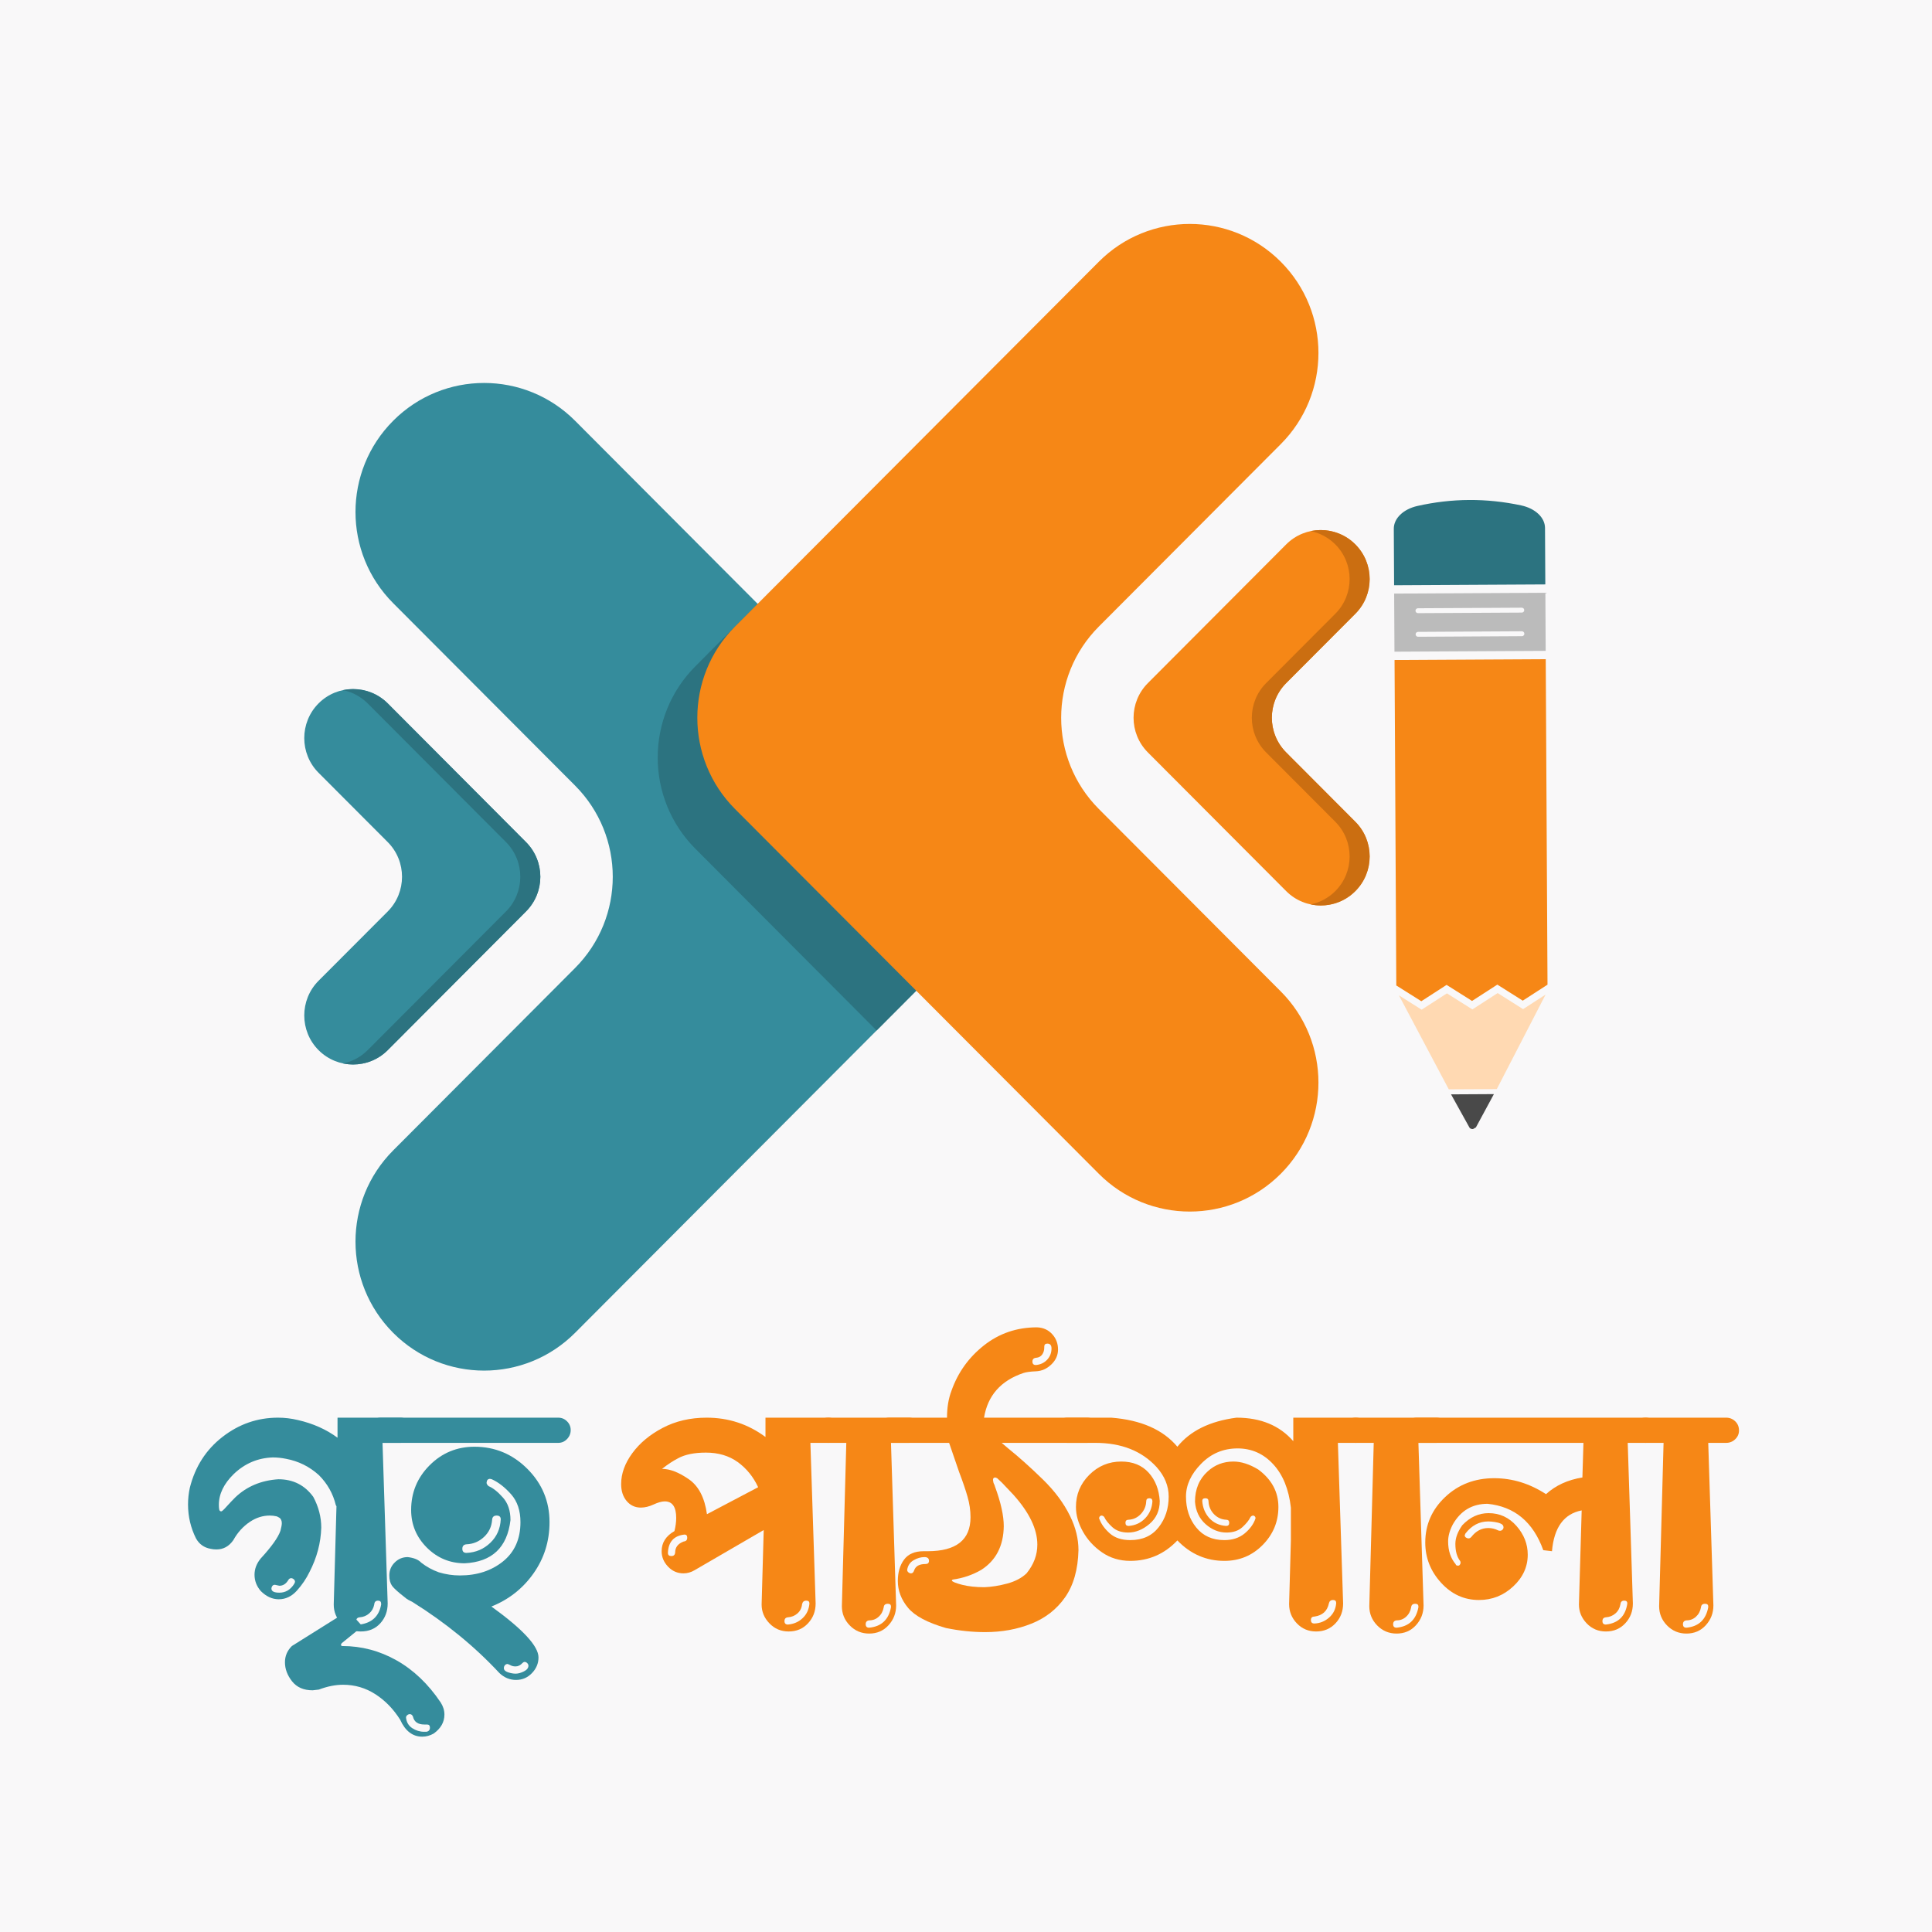
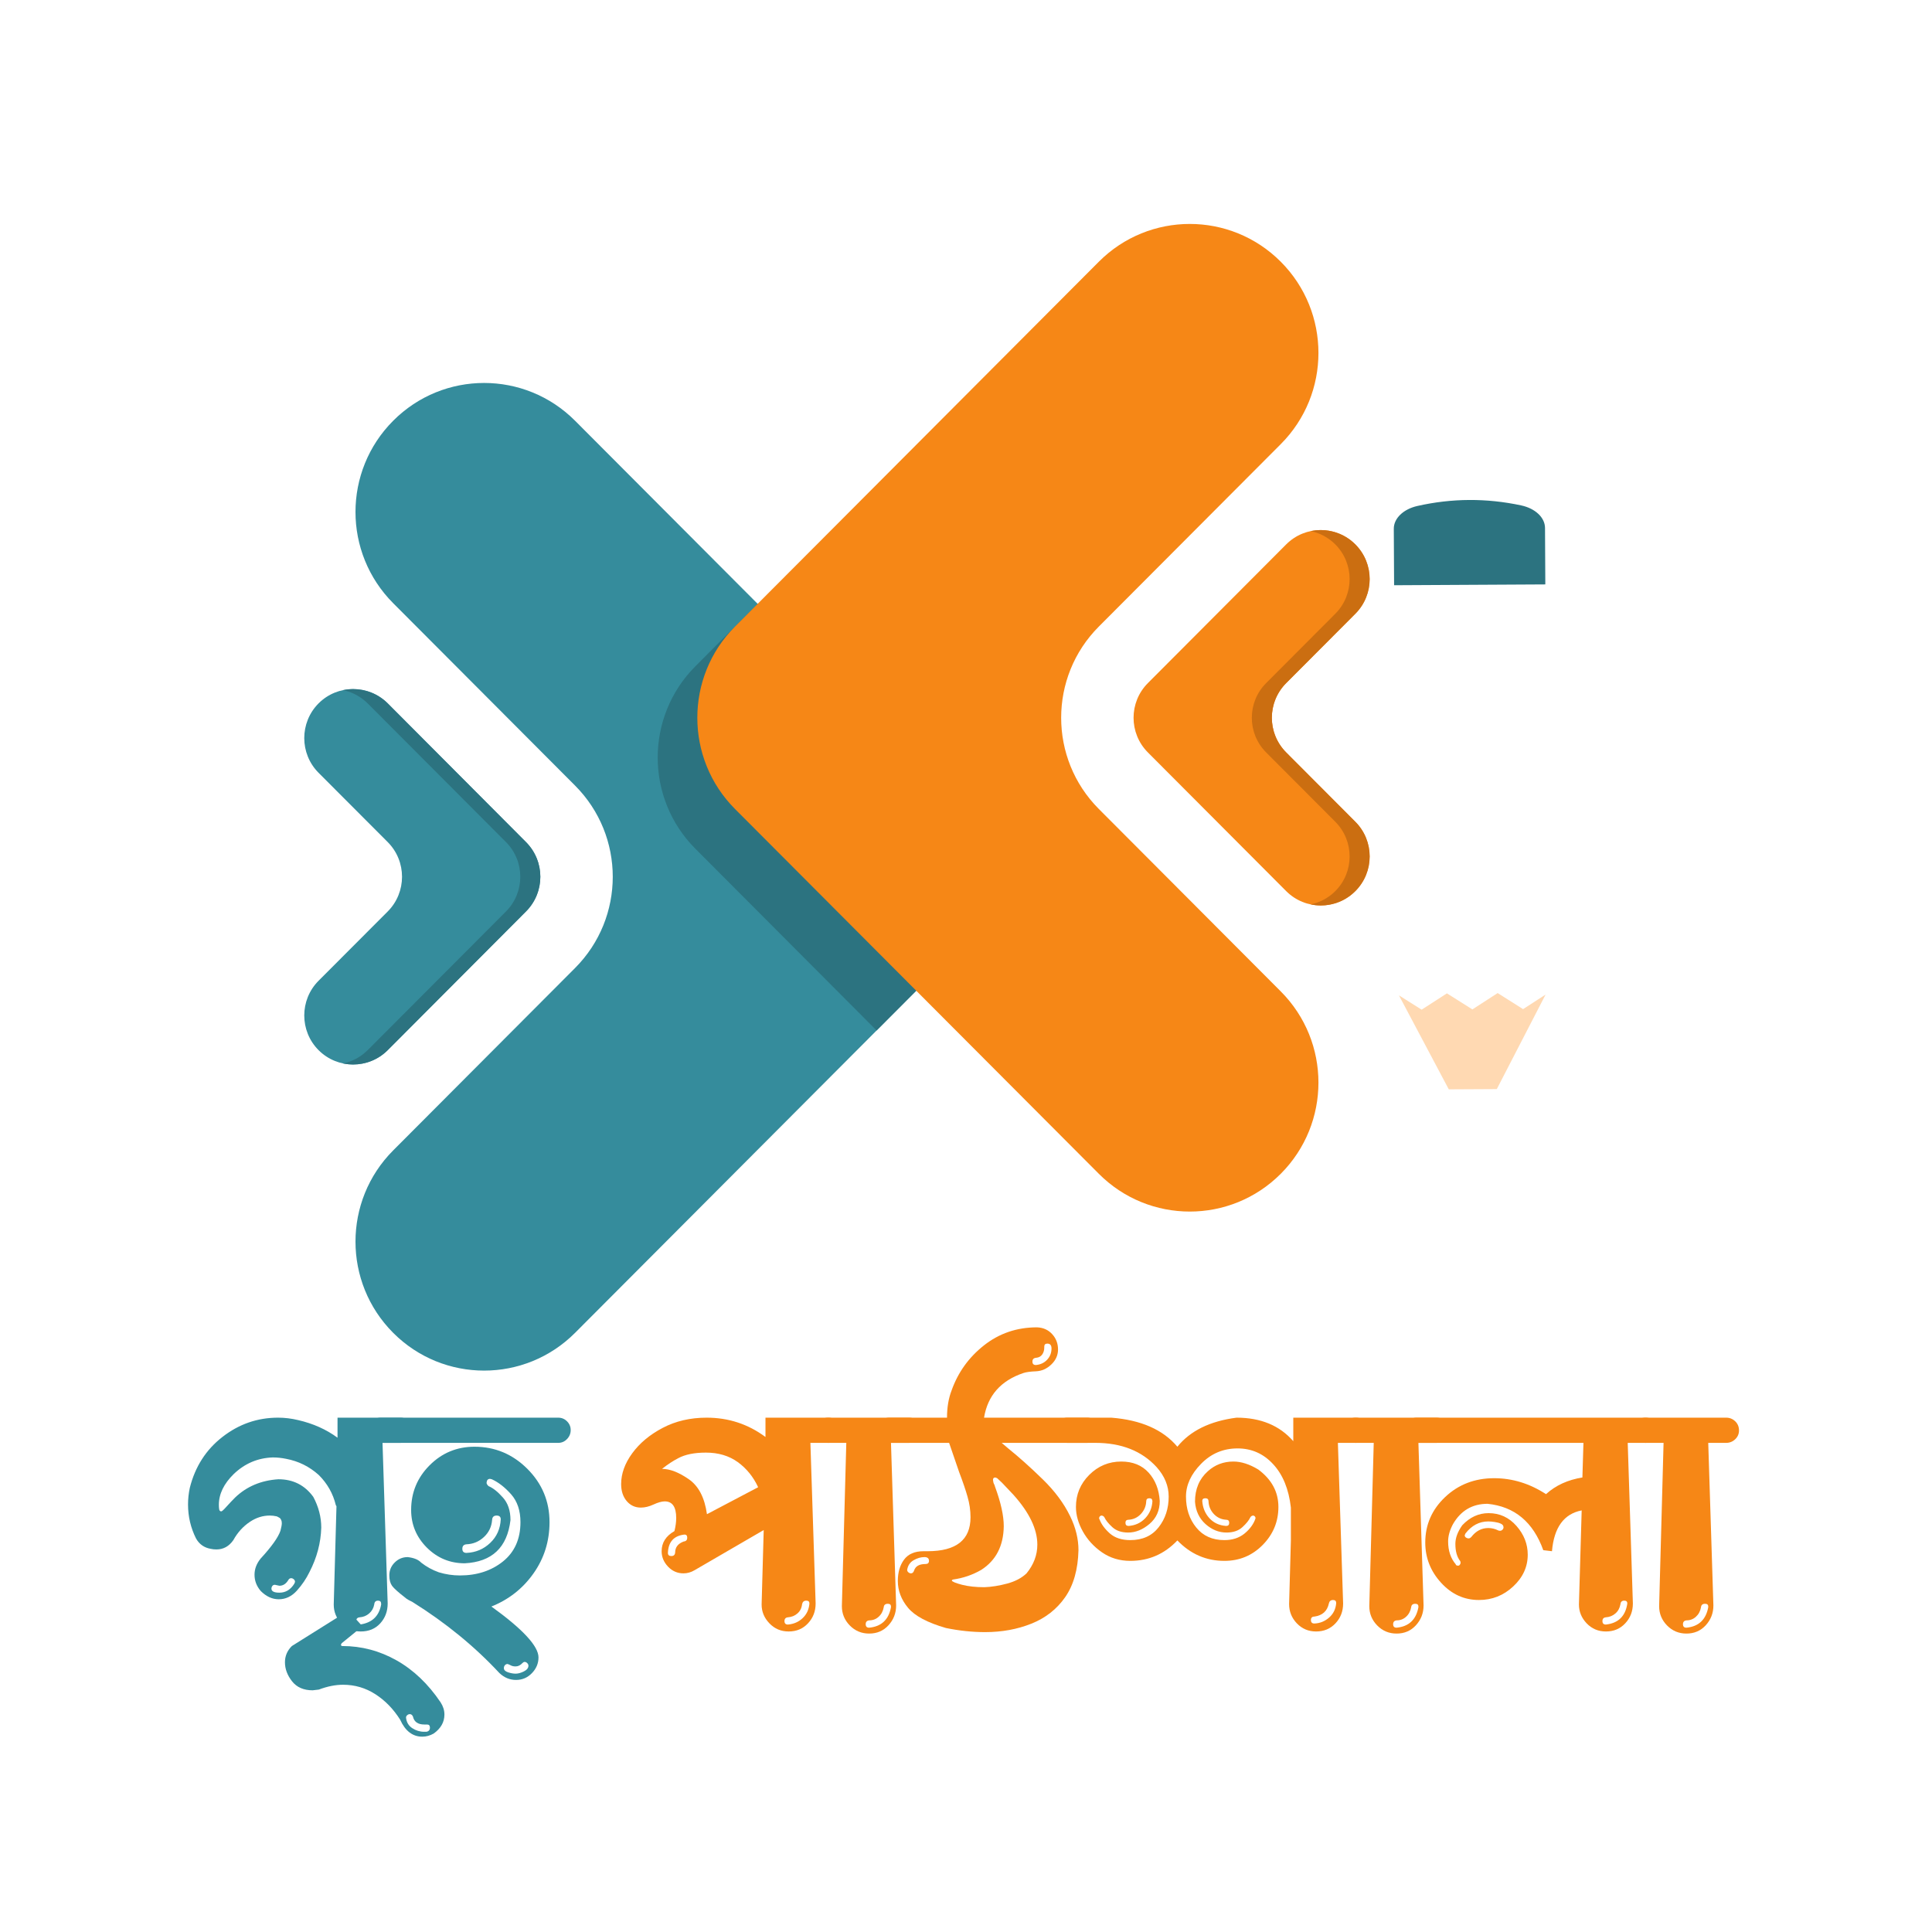
<svg xmlns="http://www.w3.org/2000/svg" width="500" viewBox="0 0 375 375" height="500" preserveAspectRatio="xMidYMid meet">
  <defs>
    <g />
    <clipPath id="b9d486537e">
      <path d="M 69 74 L 190 74 L 190 266.031 L 69 266.031 Z M 69 74 " clip-rule="nonzero" />
    </clipPath>
    <clipPath id="9c1141bdab">
      <path d="M 220 102.227 L 265.828 102.227 L 265.828 176 L 220 176 Z M 220 102.227 " clip-rule="nonzero" />
    </clipPath>
    <clipPath id="fbab68ce40">
      <path d="M 261.293 104.121 L 265.828 104.121 L 265.828 174 L 261.293 174 Z M 261.293 104.121 " clip-rule="nonzero" />
    </clipPath>
    <clipPath id="694f7e775b">
-       <path d="M 242.391 102.227 L 265.828 102.227 L 265.828 176 L 242.391 176 Z M 242.391 102.227 " clip-rule="nonzero" />
+       <path d="M 242.391 102.227 L 265.828 102.227 L 265.828 176 L 242.391 176 Z " clip-rule="nonzero" />
    </clipPath>
    <clipPath id="29b7654e5b">
      <path d="M 270 127 L 301 127 L 301 195 L 270 195 Z M 270 127 " clip-rule="nonzero" />
    </clipPath>
    <clipPath id="a7845e0cbd">
      <path d="M 229.582 123.863 L 292.109 87.309 L 347.977 182.867 L 285.449 219.422 Z M 229.582 123.863 " clip-rule="nonzero" />
    </clipPath>
    <clipPath id="2714d1ff5d">
      <path d="M 229.582 123.863 L 292.109 87.309 L 347.977 182.867 L 285.449 219.422 Z M 229.582 123.863 " clip-rule="nonzero" />
    </clipPath>
    <clipPath id="ca6c698d2f">
      <path d="M 270 115 L 301 115 L 301 127 L 270 127 Z M 270 115 " clip-rule="nonzero" />
    </clipPath>
    <clipPath id="a4e100374c">
      <path d="M 229.582 123.863 L 292.109 87.309 L 347.977 182.867 L 285.449 219.422 Z M 229.582 123.863 " clip-rule="nonzero" />
    </clipPath>
    <clipPath id="224971cc92">
      <path d="M 229.582 123.863 L 292.109 87.309 L 347.977 182.867 L 285.449 219.422 Z M 229.582 123.863 " clip-rule="nonzero" />
    </clipPath>
    <clipPath id="ad94f8c5b9">
      <path d="M 270 97 L 300 97 L 300 114 L 270 114 Z M 270 97 " clip-rule="nonzero" />
    </clipPath>
    <clipPath id="ee8318ad29">
      <path d="M 229.582 123.863 L 292.109 87.309 L 347.977 182.867 L 285.449 219.422 Z M 229.582 123.863 " clip-rule="nonzero" />
    </clipPath>
    <clipPath id="7ff974d790">
      <path d="M 229.582 123.863 L 292.109 87.309 L 347.977 182.867 L 285.449 219.422 Z M 229.582 123.863 " clip-rule="nonzero" />
    </clipPath>
    <clipPath id="e5ee9e16d3">
      <path d="M 271 192 L 300 192 L 300 212 L 271 212 Z M 271 192 " clip-rule="nonzero" />
    </clipPath>
    <clipPath id="1f404c0d78">
      <path d="M 229.582 123.863 L 292.109 87.309 L 347.977 182.867 L 285.449 219.422 Z M 229.582 123.863 " clip-rule="nonzero" />
    </clipPath>
    <clipPath id="3c77ea018d">
      <path d="M 229.582 123.863 L 292.109 87.309 L 347.977 182.867 L 285.449 219.422 Z M 229.582 123.863 " clip-rule="nonzero" />
    </clipPath>
    <clipPath id="2f7c6e4308">
      <path d="M 281 212 L 290 212 L 290 220 L 281 220 Z M 281 212 " clip-rule="nonzero" />
    </clipPath>
    <clipPath id="b7df808164">
      <path d="M 229.582 123.863 L 292.109 87.309 L 347.977 182.867 L 285.449 219.422 Z M 229.582 123.863 " clip-rule="nonzero" />
    </clipPath>
    <clipPath id="21f1bc63e7">
      <path d="M 229.582 123.863 L 292.109 87.309 L 347.977 182.867 L 285.449 219.422 Z M 229.582 123.863 " clip-rule="nonzero" />
    </clipPath>
  </defs>
  <rect x="-37.5" width="450" fill="#ffffff" y="-37.5" height="450" fill-opacity="1" />
-   <rect x="-37.5" width="450" fill="#f9f8f9" y="-37.5" height="450" fill-opacity="1" />
  <g clip-path="url(#b9d486537e)">
    <path fill="#358c9c" d="M 111.621 187.891 L 76.316 223.293 C 66.562 233.074 66.562 248.922 76.316 258.703 C 86.062 268.477 101.867 268.477 111.621 258.703 L 182.242 187.891 C 191.992 178.109 191.992 162.258 182.242 152.48 L 111.621 81.668 C 101.867 71.887 86.062 71.887 76.316 81.668 C 66.562 91.445 66.562 107.297 76.316 117.078 L 111.621 152.48 C 121.375 162.258 121.375 178.109 111.621 187.891 " fill-opacity="1" fill-rule="nonzero" />
  </g>
  <path fill="#358c9c" d="M 75.262 176.91 L 61.828 190.371 C 58.133 194.086 58.133 200.113 61.828 203.828 C 65.535 207.547 71.555 207.547 75.262 203.828 L 102.098 176.91 C 105.805 173.195 105.805 167.168 102.098 163.453 L 75.262 136.531 C 71.555 132.816 65.535 132.816 61.828 136.531 C 58.133 140.25 58.133 146.277 61.828 149.992 L 75.262 163.453 C 78.957 167.168 78.957 173.195 75.262 176.91 " fill-opacity="1" fill-rule="nonzero" />
  <path fill="#2c7380" d="M 68.547 206.613 C 67.898 206.613 67.242 206.547 66.598 206.414 C 68.348 206.043 70.012 205.191 71.367 203.828 L 98.215 176.91 C 101.914 173.195 101.914 167.168 98.215 163.453 L 71.367 136.531 C 70.012 135.18 68.348 134.32 66.598 133.957 C 67.242 133.824 67.898 133.758 68.547 133.758 C 70.977 133.758 73.406 134.684 75.262 136.531 L 102.098 163.453 C 103.949 165.309 104.879 167.746 104.879 170.18 C 104.879 172.617 103.949 175.051 102.098 176.91 L 75.262 203.828 C 73.406 205.688 70.977 206.613 68.547 206.613 " fill-opacity="1" fill-rule="nonzero" />
  <path fill="#2c7380" d="M 170.148 200.016 L 134.969 164.738 C 125.223 154.961 125.223 139.109 134.969 129.328 L 147.059 117.203 L 182.242 152.48 C 187.121 157.367 189.559 163.777 189.559 170.18 C 189.559 176.594 187.121 182.996 182.242 187.891 L 170.148 200.016 " fill-opacity="1" fill-rule="nonzero" />
  <path fill="#f68716" d="M 213.281 121.617 L 248.594 86.207 C 258.348 76.434 258.348 60.574 248.594 50.801 C 238.84 41.023 223.031 41.023 213.281 50.801 L 142.66 121.617 C 132.914 131.387 132.914 147.246 142.66 157.02 L 213.281 227.832 C 223.031 237.609 238.84 237.609 248.594 227.832 C 258.348 218.059 258.348 202.199 248.594 192.43 L 213.281 157.02 C 203.535 147.246 203.535 131.387 213.281 121.617 " fill-opacity="1" fill-rule="nonzero" />
  <g clip-path="url(#9c1141bdab)">
    <path fill="#f68716" d="M 249.648 132.586 L 263.07 119.129 C 266.777 115.41 266.777 109.387 263.07 105.668 C 259.363 101.953 253.355 101.953 249.648 105.668 L 222.805 132.586 C 219.098 136.305 219.098 142.328 222.805 146.047 L 249.648 172.965 C 253.355 176.68 259.363 176.68 263.07 172.965 C 266.777 169.25 266.777 163.223 263.07 159.504 L 249.648 146.047 C 245.941 142.328 245.941 136.305 249.648 132.586 " fill-opacity="1" fill-rule="nonzero" />
  </g>
  <g clip-path="url(#fbab68ce40)">
    <path fill="#d3d2d2" d="M 261.965 173.922 C 262.348 173.633 262.723 173.312 263.07 172.965 C 264.926 171.105 265.848 168.672 265.848 166.234 C 265.848 168.672 264.926 171.105 263.07 172.965 C 262.723 173.312 262.348 173.633 261.965 173.922 M 263.07 105.668 C 262.746 105.344 262.398 105.039 262.039 104.766 C 262.398 105.039 262.746 105.344 263.07 105.668 " fill-opacity="1" fill-rule="nonzero" />
  </g>
  <g clip-path="url(#694f7e775b)">
    <path fill="#cb6e11" d="M 256.367 175.75 C 255.711 175.75 255.059 175.684 254.418 175.543 C 256.16 175.18 257.82 174.32 259.18 172.965 C 262.887 169.25 262.887 163.223 259.18 159.504 L 245.758 146.047 C 242.051 142.328 242.051 136.305 245.758 132.586 L 259.18 119.129 C 262.887 115.41 262.887 109.387 259.18 105.668 C 257.82 104.305 256.16 103.453 254.418 103.086 C 255.059 102.953 255.711 102.887 256.367 102.887 C 258.359 102.887 260.359 103.516 262.039 104.766 C 262.398 105.039 262.746 105.344 263.07 105.668 C 264.926 107.527 265.848 109.961 265.848 112.398 C 265.848 114.832 264.926 117.27 263.07 119.129 L 249.648 132.586 C 247.797 134.445 246.863 136.883 246.863 139.316 C 246.863 141.754 247.797 144.188 249.648 146.047 L 263.07 159.504 C 264.926 161.363 265.848 163.801 265.848 166.234 C 265.848 168.672 264.926 171.105 263.07 172.965 C 262.723 173.312 262.348 173.633 261.965 173.922 C 260.301 175.141 258.332 175.75 256.367 175.75 " fill-opacity="1" fill-rule="nonzero" />
  </g>
  <g clip-path="url(#29b7654e5b)">
    <g clip-path="url(#a7845e0cbd)">
      <g clip-path="url(#2714d1ff5d)">
-         <path fill="#f68716" d="M 300.027 127.945 L 300.371 191.125 L 298.379 192.41 L 295.566 194.227 L 290.633 191.113 L 290.512 191.191 L 285.723 194.281 L 283.477 192.863 L 280.785 191.168 L 280.781 191.168 L 275.879 194.336 L 271.277 191.438 L 271.277 191.441 L 271.02 191.281 L 270.68 128.105 L 300.027 127.945 " fill-opacity="1" fill-rule="nonzero" />
-       </g>
+         </g>
    </g>
  </g>
  <g clip-path="url(#ca6c698d2f)">
    <g clip-path="url(#a4e100374c)">
      <g clip-path="url(#224971cc92)">
-         <path fill="#bbbbbb" d="M 295.617 118.836 C 295.547 118.879 295.465 118.898 295.379 118.902 L 275.223 119.012 C 274.961 119.012 274.746 118.801 274.746 118.539 C 274.742 118.277 274.957 118.062 275.215 118.062 L 295.375 117.953 C 295.637 117.949 295.852 118.16 295.852 118.426 C 295.852 118.598 295.758 118.754 295.617 118.836 Z M 295.875 123.004 C 295.875 123.18 295.781 123.336 295.641 123.418 C 295.57 123.457 295.492 123.48 295.402 123.48 L 275.246 123.594 C 274.984 123.594 274.77 123.383 274.77 123.121 C 274.77 122.859 274.98 122.645 275.242 122.645 L 295.398 122.531 C 295.66 122.531 295.875 122.742 295.875 123.004 Z M 270.605 115.215 L 270.664 126.492 L 300.016 126.332 L 299.957 115.051 L 270.605 115.215 " fill-opacity="1" fill-rule="nonzero" />
-       </g>
+         </g>
    </g>
  </g>
  <g clip-path="url(#ad94f8c5b9)">
    <g clip-path="url(#ee8318ad29)">
      <g clip-path="url(#7ff974d790)">
        <path fill="#2c7380" d="M 299.887 102.473 L 299.945 113.434 L 270.594 113.594 L 270.535 102.633 C 270.523 100.625 272.375 98.828 275.105 98.211 C 281.82 96.695 288.539 96.66 295.27 98.102 C 298.008 98.688 299.875 100.465 299.887 102.473 " fill-opacity="1" fill-rule="nonzero" />
      </g>
    </g>
  </g>
  <g clip-path="url(#e5ee9e16d3)">
    <g clip-path="url(#1f404c0d78)">
      <g clip-path="url(#3c77ea018d)">
        <path fill="#ffd9b2" d="M 299.996 193.051 L 290.527 211.391 L 281.207 211.441 L 271.535 193.203 L 275.941 195.977 L 280.848 192.809 L 281.293 193.09 L 285.789 195.926 L 290.574 192.832 L 290.695 192.754 L 295.629 195.871 L 298.523 194 L 299.996 193.051 " fill-opacity="1" fill-rule="nonzero" />
      </g>
    </g>
  </g>
  <g clip-path="url(#2f7c6e4308)">
    <g clip-path="url(#b7df808164)">
      <g clip-path="url(#21f1bc63e7)">
-         <path fill="#494949" d="M 289.965 212.367 L 286.461 218.852 C 286.246 219.25 285.441 219.254 285.219 218.855 L 281.648 212.414 L 289.965 212.367 " fill-opacity="1" fill-rule="nonzero" />
-       </g>
+         </g>
    </g>
  </g>
  <g fill="#358c9c" fill-opacity="1">
    <g transform="translate(34.825, 316.934)">
      <g>
        <path d="M 35.188 -0.266 C 33.707 -0.266 32.461 -0.781 31.453 -1.812 C 30.453 -2.844 29.953 -4.07 29.953 -5.5 L 30.484 -24.578 L 30.359 -24.781 C 29.816 -27.02 28.719 -28.969 27.062 -30.625 C 25.227 -32.281 23.102 -33.332 20.688 -33.781 C 19.832 -33.957 18.977 -34.047 18.125 -34.047 C 15.219 -33.953 12.691 -32.879 10.547 -30.828 C 8.617 -28.941 7.656 -26.945 7.656 -24.844 C 7.656 -24.531 7.676 -24.238 7.719 -23.969 C 7.77 -23.707 7.906 -23.578 8.125 -23.578 C 8.258 -23.578 8.602 -23.891 9.156 -24.516 C 9.719 -25.141 10.27 -25.723 10.812 -26.266 C 13.051 -28.41 15.848 -29.594 19.203 -29.812 C 22.066 -29.812 24.328 -28.672 25.984 -26.391 C 27.016 -24.461 27.531 -22.473 27.531 -20.422 C 27.445 -17.461 26.688 -14.594 25.25 -11.812 C 24.625 -10.52 23.805 -9.312 22.797 -8.188 C 21.785 -7.07 20.613 -6.516 19.281 -6.516 C 18.02 -6.516 16.852 -7.051 15.781 -8.125 C 14.977 -9.062 14.578 -10.113 14.578 -11.281 C 14.578 -12.406 14.977 -13.457 15.781 -14.438 C 17.883 -16.719 19.16 -18.508 19.609 -19.812 C 19.785 -20.477 19.875 -20.969 19.875 -21.281 C 19.875 -21.551 19.828 -21.773 19.734 -21.953 C 19.648 -22.141 19.531 -22.273 19.375 -22.359 C 19.219 -22.453 19.094 -22.52 19 -22.562 C 18.914 -22.602 18.848 -22.625 18.797 -22.625 C 18.398 -22.719 17.977 -22.766 17.531 -22.766 C 16.188 -22.766 14.91 -22.363 13.703 -21.562 C 12.359 -20.664 11.281 -19.477 10.469 -18 C 9.625 -16.789 8.531 -16.188 7.188 -16.188 C 6.781 -16.188 6.398 -16.227 6.047 -16.312 C 4.785 -16.539 3.844 -17.211 3.219 -18.328 C 2.188 -20.391 1.672 -22.586 1.672 -24.922 C 1.672 -25.992 1.785 -27.066 2.016 -28.141 C 3.047 -32.254 5.16 -35.551 8.359 -38.031 C 11.555 -40.52 15.148 -41.766 19.141 -41.766 C 20.441 -41.766 21.738 -41.609 23.031 -41.297 C 25.945 -40.629 28.5 -39.488 30.688 -37.875 L 30.688 -41.766 L 42.906 -41.766 C 43.582 -41.766 44.156 -41.52 44.625 -41.031 C 45.094 -40.539 45.328 -39.957 45.328 -39.281 C 45.328 -38.613 45.094 -38.047 44.625 -37.578 C 44.156 -37.109 43.582 -36.875 42.906 -36.875 L 39.422 -36.875 L 40.422 -5.703 C 40.422 -4.18 39.941 -2.895 38.984 -1.844 C 38.023 -0.789 36.758 -0.266 35.188 -0.266 Z M 19.406 -7.797 C 20.613 -7.797 21.578 -8.375 22.297 -9.531 L 22.438 -9.875 C 22.438 -10.094 22.352 -10.27 22.188 -10.406 C 22.031 -10.539 21.863 -10.609 21.688 -10.609 C 21.469 -10.609 21.289 -10.5 21.156 -10.281 C 20.707 -9.52 20.125 -9.141 19.406 -9.141 L 18.531 -9.328 C 18.312 -9.328 18.145 -9.25 18.031 -9.094 C 17.914 -8.938 17.859 -8.77 17.859 -8.594 C 17.859 -8.062 18.375 -7.797 19.406 -7.797 Z M 34.984 -1.609 C 37.359 -1.922 38.75 -3.219 39.156 -5.5 L 39.156 -5.641 C 39.156 -6.047 38.953 -6.25 38.547 -6.25 C 38.098 -6.25 37.852 -6 37.812 -5.5 C 37.676 -4.789 37.348 -4.211 36.828 -3.766 C 36.316 -3.316 35.703 -3.066 34.984 -3.016 C 34.535 -2.973 34.312 -2.727 34.312 -2.281 C 34.312 -1.832 34.535 -1.609 34.984 -1.609 Z M 34.984 -1.609 " />
      </g>
    </g>
  </g>
  <g fill="#358c9c" fill-opacity="1">
    <g transform="translate(77.871, 316.665)">
      <g>
        <path d="M 4.094 20.422 C 2.219 20.422 0.785 19.32 -0.203 17.125 C -1.504 15.062 -3.102 13.414 -5 12.188 C -6.906 10.957 -9 10.344 -11.281 10.344 C -12.758 10.344 -14.328 10.656 -15.984 11.281 L -17.188 11.422 C -18.938 11.422 -20.27 10.836 -21.188 9.672 C -22.102 8.504 -22.562 7.273 -22.562 5.984 C -22.562 4.766 -22.113 3.711 -21.219 2.828 L -10.281 -4.031 L -7.516 -1 L -11.547 2.281 L -11.688 2.547 C -11.688 2.734 -11.598 2.828 -11.422 2.828 C -7.703 2.828 -4.195 3.754 -0.906 5.609 C 2.383 7.461 5.238 10.18 7.656 13.766 C 8.145 14.523 8.391 15.312 8.391 16.125 C 8.391 17.594 7.695 18.82 6.312 19.812 C 5.594 20.219 4.852 20.422 4.094 20.422 Z M 4.906 19.469 C 5.352 19.383 5.578 19.117 5.578 18.672 C 5.578 18.266 5.395 18.062 5.031 18.062 L 4.5 18.062 C 3.25 18.062 2.508 17.547 2.281 16.516 C 2.145 16.203 1.941 16.047 1.672 16.047 C 1.492 16.047 1.328 16.113 1.172 16.25 C 1.016 16.383 0.938 16.539 0.938 16.719 C 1.031 17.613 1.43 18.297 2.141 18.766 C 2.859 19.234 3.625 19.469 4.438 19.469 Z M 4.906 19.469 " />
      </g>
    </g>
  </g>
  <g fill="#358c9c" fill-opacity="1">
    <g transform="translate(73.896, 316.934)">
      <g>
        <path d="M 34.453 -36.875 L 0 -36.875 C -0.664 -36.875 -1.242 -37.117 -1.734 -37.609 C -2.234 -38.098 -2.484 -38.68 -2.484 -39.359 C -2.484 -40.023 -2.234 -40.594 -1.734 -41.062 C -1.242 -41.531 -0.664 -41.766 0 -41.766 L 34.453 -41.766 C 35.117 -41.766 35.688 -41.531 36.156 -41.062 C 36.633 -40.594 36.875 -40.023 36.875 -39.359 C 36.875 -38.68 36.633 -38.098 36.156 -37.609 C 35.688 -37.117 35.117 -36.875 34.453 -36.875 Z M 26.266 9.141 C 25.047 9.141 23.969 8.691 23.031 7.797 C 18.238 2.641 12.617 -1.953 6.172 -5.984 C 5.547 -6.297 5.164 -6.504 5.031 -6.609 C 4.895 -6.723 4.766 -6.828 4.641 -6.922 C 3.379 -7.898 2.566 -8.633 2.203 -9.125 C 1.848 -9.625 1.672 -10.297 1.672 -11.141 C 1.672 -12.129 2.02 -12.969 2.719 -13.656 C 3.414 -14.352 4.254 -14.703 5.234 -14.703 C 6.441 -14.566 7.316 -14.207 7.859 -13.625 C 8.891 -12.82 10.031 -12.195 11.281 -11.75 C 12.625 -11.344 13.988 -11.141 15.375 -11.141 C 18.688 -11.141 21.473 -12.047 23.734 -13.859 C 25.992 -15.68 27.125 -18.223 27.125 -21.484 C 27.125 -23.723 26.52 -25.523 25.312 -26.891 C 24.102 -28.254 22.852 -29.227 21.562 -29.812 L 21.219 -29.891 C 20.812 -29.891 20.586 -29.641 20.547 -29.141 C 20.547 -28.922 20.68 -28.695 20.953 -28.469 C 21.805 -28.113 22.723 -27.383 23.703 -26.281 C 24.691 -25.188 25.188 -23.723 25.188 -21.891 C 24.562 -16.566 21.602 -13.77 16.312 -13.5 C 13.445 -13.5 10.992 -14.516 8.953 -16.547 C 6.922 -18.586 5.906 -21.02 5.906 -23.844 C 5.906 -27.238 7.102 -30.133 9.5 -32.531 C 11.895 -34.926 14.797 -36.125 18.203 -36.125 C 22.18 -36.125 25.602 -34.691 28.469 -31.828 C 31.332 -28.961 32.766 -25.516 32.766 -21.484 C 32.766 -17.773 31.723 -14.453 29.641 -11.516 C 27.566 -8.586 24.848 -6.453 21.484 -5.109 C 27.578 -0.711 30.625 2.578 30.625 4.766 C 30.625 5.93 30.195 6.953 29.344 7.828 C 28.5 8.703 27.473 9.141 26.266 9.141 Z M 26.188 7.922 C 26.676 7.922 27.211 7.773 27.797 7.484 C 28.379 7.191 28.672 6.82 28.672 6.375 C 28.672 6.195 28.594 6.031 28.438 5.875 C 28.281 5.719 28.113 5.641 27.938 5.641 C 27.801 5.641 27.664 5.707 27.531 5.844 C 27.125 6.289 26.676 6.516 26.188 6.516 C 25.832 6.516 25.539 6.457 25.312 6.344 C 25.094 6.227 24.867 6.129 24.641 6.047 C 24.422 6.047 24.242 6.125 24.109 6.281 C 23.973 6.438 23.906 6.625 23.906 6.844 C 23.906 7.207 24.172 7.477 24.703 7.656 C 25.242 7.832 25.738 7.922 26.188 7.922 Z M 16.656 -15.516 C 18.445 -15.598 19.977 -16.242 21.25 -17.453 C 22.531 -18.672 23.211 -20.195 23.297 -22.031 C 23.297 -22.52 23.031 -22.766 22.5 -22.766 C 21.957 -22.766 21.664 -22.492 21.625 -21.953 C 21.531 -20.617 21.004 -19.504 20.047 -18.609 C 19.086 -17.711 17.957 -17.238 16.656 -17.188 C 16.113 -17.145 15.844 -16.852 15.844 -16.312 C 15.844 -15.781 16.113 -15.516 16.656 -15.516 Z M 16.656 -15.516 " />
      </g>
    </g>
  </g>
  <g fill="#373636" fill-opacity="1">
    <g transform="translate(104.521, 316.934)">
      <g />
    </g>
  </g>
  <g fill="#f68716" fill-opacity="1">
    <g transform="translate(118.891, 316.934)">
      <g>
        <path d="M 34.188 -0.266 C 32.707 -0.266 31.461 -0.789 30.453 -1.844 C 29.441 -2.895 28.938 -4.113 28.938 -5.5 L 29.344 -19.953 L 15.922 -12.156 C 15.242 -11.75 14.523 -11.547 13.766 -11.547 C 12.598 -11.547 11.598 -11.984 10.766 -12.859 C 9.941 -13.734 9.531 -14.727 9.531 -15.844 C 9.531 -17.5 10.359 -18.801 12.016 -19.75 C 12.242 -20.645 12.359 -21.492 12.359 -22.297 C 12.359 -24.441 11.617 -25.516 10.141 -25.516 C 9.555 -25.516 8.828 -25.312 7.953 -24.906 C 7.086 -24.508 6.27 -24.312 5.5 -24.312 C 4.383 -24.312 3.469 -24.734 2.75 -25.578 C 2.031 -26.43 1.672 -27.531 1.672 -28.875 C 1.672 -30.895 2.391 -32.891 3.828 -34.859 C 5.266 -36.828 7.234 -38.469 9.734 -39.781 C 12.242 -41.102 15.086 -41.766 18.266 -41.766 C 22.516 -41.766 26.32 -40.516 29.688 -38.016 L 29.688 -41.766 L 41.906 -41.766 C 42.57 -41.766 43.141 -41.52 43.609 -41.031 C 44.086 -40.539 44.328 -39.957 44.328 -39.281 C 44.328 -38.613 44.086 -38.047 43.609 -37.578 C 43.141 -37.109 42.57 -36.875 41.906 -36.875 L 38.406 -36.875 L 39.422 -5.703 C 39.422 -4.18 38.926 -2.895 37.938 -1.844 C 36.957 -0.789 35.707 -0.266 34.188 -0.266 Z M 11.422 -14.906 C 11.867 -14.906 12.113 -15.129 12.156 -15.578 C 12.156 -16.609 12.711 -17.328 13.828 -17.734 C 14.273 -17.773 14.5 -18.02 14.5 -18.469 C 14.5 -18.875 14.32 -19.078 13.969 -19.078 C 11.906 -18.848 10.832 -17.66 10.75 -15.516 C 10.75 -15.109 10.973 -14.906 11.422 -14.906 Z M 34.047 -1.609 C 35.172 -1.703 36.125 -2.117 36.906 -2.859 C 37.688 -3.598 38.125 -4.547 38.219 -5.703 C 38.219 -6.066 38.016 -6.25 37.609 -6.25 C 37.16 -6.25 36.891 -6.023 36.797 -5.578 C 36.711 -4.816 36.41 -4.211 35.891 -3.766 C 35.379 -3.316 34.766 -3.066 34.047 -3.016 C 33.598 -2.973 33.375 -2.727 33.375 -2.281 C 33.375 -1.832 33.598 -1.609 34.047 -1.609 Z M 18.328 -23.031 L 28.266 -28.266 C 27.328 -30.285 26.008 -31.91 24.312 -33.141 C 22.613 -34.367 20.551 -34.984 18.125 -34.984 C 15.895 -34.984 14.109 -34.625 12.766 -33.906 C 11.734 -33.375 10.68 -32.68 9.609 -31.828 C 11.129 -31.828 12.848 -31.164 14.766 -29.844 C 16.691 -28.531 17.879 -26.258 18.328 -23.031 Z M 18.328 -23.031 " />
      </g>
    </g>
  </g>
  <g fill="#f68716" fill-opacity="1">
    <g transform="translate(160.782, 316.934)">
      <g>
        <path d="M 7.922 0.141 C 6.441 0.141 5.188 -0.383 4.156 -1.438 C 3.133 -2.488 2.625 -3.734 2.625 -5.172 L 3.484 -36.875 L 0 -36.875 C -0.719 -36.875 -1.312 -37.109 -1.781 -37.578 C -2.25 -38.047 -2.484 -38.613 -2.484 -39.281 C -2.484 -40 -2.25 -40.594 -1.781 -41.062 C -1.312 -41.531 -0.719 -41.766 0 -41.766 L 15.641 -41.766 C 16.316 -41.766 16.898 -41.531 17.391 -41.062 C 17.879 -40.594 18.125 -40 18.125 -39.281 C 18.125 -38.613 17.879 -38.047 17.391 -37.578 C 16.898 -37.109 16.316 -36.875 15.641 -36.875 L 12.156 -36.875 L 13.156 -5.312 C 13.156 -3.832 12.66 -2.551 11.672 -1.469 C 10.691 -0.395 9.441 0.141 7.922 0.141 Z M 7.922 -1 C 10.297 -1.227 11.707 -2.551 12.156 -4.969 L 12.156 -5.109 C 12.156 -5.461 11.953 -5.641 11.547 -5.641 C 11.055 -5.641 10.789 -5.414 10.75 -4.969 C 10.613 -4.207 10.285 -3.594 9.766 -3.125 C 9.254 -2.656 8.641 -2.422 7.922 -2.422 C 7.473 -2.367 7.25 -2.117 7.25 -1.672 C 7.25 -1.223 7.473 -1 7.922 -1 Z M 7.922 -1 " />
      </g>
    </g>
  </g>
  <g fill="#f68716" fill-opacity="1">
    <g transform="translate(172.596, 316.934)">
      <g>
        <path d="M 18.609 -0.141 C 16.141 -0.141 13.609 -0.406 11.016 -0.938 C 7.43 -1.969 4.977 -3.273 3.656 -4.859 C 2.332 -6.453 1.672 -8.191 1.672 -10.078 C 1.672 -11.734 2.07 -13.109 2.875 -14.203 C 3.688 -15.297 4.945 -15.844 6.656 -15.844 L 7.453 -15.844 C 13.004 -15.844 15.781 -18.039 15.781 -22.438 C 15.781 -23.77 15.586 -25.098 15.203 -26.422 C 14.828 -27.742 14.281 -29.348 13.562 -31.234 L 11.625 -36.875 L 0 -36.875 C -0.664 -36.875 -1.234 -37.109 -1.703 -37.578 C -2.18 -38.047 -2.422 -38.613 -2.422 -39.281 C -2.422 -39.957 -2.18 -40.539 -1.703 -41.031 C -1.234 -41.52 -0.664 -41.766 0 -41.766 L 11.219 -41.766 C 11.219 -43.734 11.508 -45.484 12.094 -47.016 C 13.344 -50.547 15.441 -53.473 18.391 -55.797 C 21.348 -58.129 24.773 -59.297 28.672 -59.297 C 29.879 -59.254 30.863 -58.816 31.625 -57.984 C 32.383 -57.16 32.766 -56.164 32.766 -55 C 32.766 -53.883 32.328 -52.91 31.453 -52.078 C 30.586 -51.254 29.602 -50.816 28.5 -50.766 C 27.406 -50.723 26.594 -50.613 26.062 -50.438 C 21.664 -48.957 19.113 -46.066 18.406 -41.766 L 38.406 -41.766 C 39.082 -41.766 39.656 -41.52 40.125 -41.031 C 40.594 -40.539 40.828 -39.957 40.828 -39.281 C 40.828 -38.613 40.594 -38.047 40.125 -37.578 C 39.656 -37.109 39.082 -36.875 38.406 -36.875 L 21.828 -36.875 L 23.172 -35.734 C 25.18 -34.117 27.375 -32.156 29.75 -29.844 C 32.125 -27.539 33.914 -25.133 35.125 -22.625 C 36.195 -20.438 36.734 -18.242 36.734 -16.047 C 36.641 -12.285 35.773 -9.238 34.141 -6.906 C 32.516 -4.582 30.332 -2.875 27.594 -1.781 C 24.863 -0.688 21.867 -0.141 18.609 -0.141 Z M 4.234 -11.547 C 4.504 -11.547 4.703 -11.727 4.828 -12.094 C 5.098 -12.938 5.836 -13.359 7.047 -13.359 C 7.492 -13.359 7.719 -13.562 7.719 -13.969 C 7.719 -14.457 7.426 -14.703 6.844 -14.703 C 6.133 -14.703 5.43 -14.5 4.734 -14.094 C 4.035 -13.695 3.617 -13.07 3.484 -12.219 C 3.484 -12.039 3.562 -11.883 3.719 -11.75 C 3.883 -11.613 4.055 -11.547 4.234 -11.547 Z M 18.469 -8.859 C 19.852 -8.91 21.328 -9.145 22.891 -9.562 C 24.461 -9.988 25.719 -10.648 26.656 -11.547 C 28.051 -13.254 28.75 -15.113 28.75 -17.125 C 28.75 -20.125 27.203 -23.348 24.109 -26.797 L 21.891 -29.141 L 20.953 -30.016 L 20.609 -30.156 C 20.297 -30.156 20.141 -30 20.141 -29.688 C 20.191 -29.281 20.25 -29.031 20.312 -28.938 C 20.383 -28.852 20.461 -28.656 20.547 -28.344 C 21.672 -25.289 22.234 -22.738 22.234 -20.688 C 22.18 -16.875 20.723 -14.051 17.859 -12.219 C 16.16 -11.238 14.328 -10.613 12.359 -10.344 C 12.223 -10.301 12.156 -10.234 12.156 -10.141 C 12.25 -9.922 12.91 -9.648 14.141 -9.328 C 15.367 -9.016 16.812 -8.859 18.469 -8.859 Z M 28.469 -51.984 C 29.363 -52.066 30.094 -52.41 30.656 -53.016 C 31.219 -53.617 31.5 -54.348 31.5 -55.203 C 31.5 -55.828 31.227 -56.141 30.688 -56.141 C 30.289 -56.141 30.094 -55.938 30.094 -55.531 L 30.094 -55.344 C 30.094 -54.844 29.957 -54.398 29.688 -54.016 C 29.414 -53.641 29.031 -53.43 28.531 -53.391 C 28.039 -53.348 27.797 -53.102 27.797 -52.656 C 27.797 -52.207 28.02 -51.984 28.469 -51.984 Z M 28.469 -51.984 " />
      </g>
    </g>
  </g>
  <g fill="#f68716" fill-opacity="1">
    <g transform="translate(207.168, 316.934)">
      <g>
        <path d="M 48.281 -0.266 C 46.801 -0.266 45.555 -0.789 44.547 -1.844 C 43.547 -2.895 43.047 -4.141 43.047 -5.578 L 43.391 -17.938 L 43.391 -24.312 C 42.984 -27.895 41.836 -30.703 39.953 -32.734 C 38.078 -34.773 35.773 -35.797 33.047 -35.797 C 30.266 -35.797 27.898 -34.797 25.953 -32.797 C 24.004 -30.805 23.031 -28.691 23.031 -26.453 C 23.031 -24.086 23.691 -22.086 25.016 -20.453 C 26.336 -18.816 28.16 -18 30.484 -18 C 32.055 -18 33.367 -18.43 34.422 -19.297 C 35.473 -20.172 36.176 -21.148 36.531 -22.234 C 36.531 -22.492 36.395 -22.672 36.125 -22.766 C 35.863 -22.766 35.664 -22.656 35.531 -22.438 C 35.258 -21.852 34.742 -21.211 33.984 -20.516 C 33.223 -19.816 32.191 -19.469 30.891 -19.469 C 29.41 -19.469 28.055 -20.016 26.828 -21.109 C 25.598 -22.211 24.914 -23.66 24.781 -25.453 C 24.781 -27.91 25.609 -29.879 27.266 -31.359 C 28.648 -32.617 30.305 -33.25 32.234 -33.25 C 33.754 -33.25 35.363 -32.734 37.062 -31.703 C 39.664 -29.773 40.969 -27.352 40.969 -24.438 C 40.969 -21.57 39.945 -19.109 37.906 -17.047 C 35.875 -14.992 33.398 -13.969 30.484 -13.969 C 26.953 -13.969 23.91 -15.289 21.359 -17.938 C 18.848 -15.289 15.801 -13.969 12.219 -13.969 C 10.164 -13.969 8.344 -14.516 6.75 -15.609 C 5.156 -16.711 3.91 -18.066 3.016 -19.672 C 2.117 -21.285 1.672 -22.875 1.672 -24.438 C 1.672 -26.863 2.531 -28.938 4.25 -30.656 C 5.977 -32.383 8.051 -33.25 10.469 -33.25 C 12.707 -33.25 14.477 -32.531 15.781 -31.094 C 17.082 -29.656 17.801 -27.82 17.938 -25.594 C 17.938 -23.75 17.273 -22.266 15.953 -21.141 C 14.629 -20.023 13.25 -19.469 11.812 -19.469 C 10.52 -19.469 9.492 -19.816 8.734 -20.516 C 7.973 -21.211 7.457 -21.852 7.188 -22.438 C 7.051 -22.656 6.848 -22.766 6.578 -22.766 C 6.305 -22.672 6.172 -22.492 6.172 -22.234 C 6.172 -22.141 6.195 -22.07 6.25 -22.031 C 6.602 -21.082 7.27 -20.172 8.25 -19.297 C 9.238 -18.43 10.562 -18 12.219 -18 C 14.594 -18 16.426 -18.828 17.719 -20.484 C 19.02 -22.141 19.672 -24.129 19.672 -26.453 C 19.672 -28.516 18.891 -30.422 17.328 -32.172 C 14.461 -35.305 10.5 -36.875 5.438 -36.875 L 0 -36.875 C -0.664 -36.875 -1.234 -37.109 -1.703 -37.578 C -2.18 -38.047 -2.422 -38.613 -2.422 -39.281 C -2.422 -39.957 -2.18 -40.539 -1.703 -41.031 C -1.234 -41.52 -0.664 -41.766 0 -41.766 L 8.531 -41.766 C 14.301 -41.316 18.578 -39.438 21.359 -36.125 C 23.859 -39.219 27.688 -41.098 32.844 -41.766 C 37.539 -41.766 41.211 -40.242 43.859 -37.203 L 43.859 -41.766 L 56.016 -41.766 C 56.68 -41.766 57.25 -41.531 57.719 -41.062 C 58.188 -40.594 58.422 -40.023 58.422 -39.359 C 58.422 -38.68 58.188 -38.098 57.719 -37.609 C 57.25 -37.117 56.68 -36.875 56.016 -36.875 L 52.516 -36.875 L 53.531 -5.703 C 53.531 -4.18 53.035 -2.895 52.047 -1.844 C 51.055 -0.789 49.801 -0.266 48.281 -0.266 Z M 11.891 -20.75 C 13.18 -20.844 14.254 -21.336 15.109 -22.234 C 15.961 -23.129 16.43 -24.223 16.516 -25.516 C 16.516 -25.922 16.316 -26.125 15.922 -26.125 C 15.516 -26.125 15.312 -25.922 15.312 -25.516 C 15.27 -24.578 14.922 -23.758 14.266 -23.062 C 13.617 -22.375 12.828 -22.004 11.891 -21.953 C 11.484 -21.953 11.281 -21.754 11.281 -21.359 C 11.281 -20.953 11.484 -20.75 11.891 -20.75 Z M 30.828 -20.75 C 31.223 -20.75 31.422 -20.953 31.422 -21.359 C 31.422 -21.754 31.223 -21.953 30.828 -21.953 C 29.891 -22.004 29.094 -22.375 28.438 -23.062 C 27.789 -23.758 27.445 -24.578 27.406 -25.516 C 27.406 -25.922 27.203 -26.125 26.797 -26.125 C 26.391 -26.125 26.188 -25.945 26.188 -25.594 C 26.281 -24.289 26.738 -23.18 27.562 -22.266 C 28.395 -21.348 29.484 -20.844 30.828 -20.75 Z M 47.953 -1.812 C 49.023 -1.852 49.973 -2.234 50.797 -2.953 C 51.629 -3.672 52.094 -4.613 52.188 -5.781 C 52.188 -6.176 51.984 -6.375 51.578 -6.375 C 51.129 -6.375 50.859 -6.148 50.766 -5.703 C 50.453 -4.223 49.516 -3.375 47.953 -3.156 C 47.504 -3.156 47.281 -2.93 47.281 -2.484 C 47.281 -2.035 47.504 -1.812 47.953 -1.812 Z M 47.953 -1.812 " />
      </g>
    </g>
  </g>
  <g fill="#f68716" fill-opacity="1">
    <g transform="translate(263.157, 316.934)">
      <g>
        <path d="M 7.922 0.141 C 6.441 0.141 5.188 -0.383 4.156 -1.438 C 3.133 -2.488 2.625 -3.734 2.625 -5.172 L 3.484 -36.875 L 0 -36.875 C -0.719 -36.875 -1.312 -37.109 -1.781 -37.578 C -2.25 -38.047 -2.484 -38.613 -2.484 -39.281 C -2.484 -40 -2.25 -40.594 -1.781 -41.062 C -1.312 -41.531 -0.719 -41.766 0 -41.766 L 15.641 -41.766 C 16.316 -41.766 16.898 -41.531 17.391 -41.062 C 17.879 -40.594 18.125 -40 18.125 -39.281 C 18.125 -38.613 17.879 -38.047 17.391 -37.578 C 16.898 -37.109 16.316 -36.875 15.641 -36.875 L 12.156 -36.875 L 13.156 -5.312 C 13.156 -3.832 12.66 -2.551 11.672 -1.469 C 10.691 -0.395 9.441 0.141 7.922 0.141 Z M 7.922 -1 C 10.297 -1.227 11.707 -2.551 12.156 -4.969 L 12.156 -5.109 C 12.156 -5.461 11.953 -5.641 11.547 -5.641 C 11.055 -5.641 10.789 -5.414 10.75 -4.969 C 10.613 -4.207 10.285 -3.594 9.766 -3.125 C 9.254 -2.656 8.641 -2.422 7.922 -2.422 C 7.473 -2.367 7.25 -2.117 7.25 -1.672 C 7.25 -1.223 7.473 -1 7.922 -1 Z M 7.922 -1 " />
      </g>
    </g>
  </g>
  <g fill="#f68716" fill-opacity="1">
    <g transform="translate(274.971, 316.934)">
      <g>
        <path d="M 36.734 -0.266 C 35.254 -0.266 34.008 -0.789 33 -1.844 C 32 -2.895 31.5 -4.113 31.5 -5.5 L 32.031 -23.766 C 28.582 -23.098 26.66 -20.457 26.266 -15.844 L 24.578 -16.047 C 22.609 -21.516 19.004 -24.516 13.766 -25.047 C 10.805 -25.047 8.566 -23.727 7.047 -21.094 C 6.422 -19.926 6.109 -18.805 6.109 -17.734 C 6.109 -15.941 6.602 -14.461 7.594 -13.297 C 7.594 -13.203 7.625 -13.145 7.688 -13.125 C 7.758 -13.102 7.859 -13.07 7.984 -13.031 C 8.172 -13.031 8.305 -13.098 8.391 -13.234 C 8.484 -13.367 8.531 -13.5 8.531 -13.625 L 8.469 -13.906 C 7.832 -14.707 7.516 -15.828 7.516 -17.266 C 7.516 -18.422 7.961 -19.629 8.859 -20.891 C 10.336 -22.453 12.039 -23.234 13.969 -23.234 C 16.113 -23.234 17.914 -22.406 19.375 -20.75 C 20.832 -19.094 21.562 -17.234 21.562 -15.172 C 21.562 -12.805 20.617 -10.75 18.734 -9 C 16.859 -7.25 14.645 -6.375 12.094 -6.375 C 9.227 -6.375 6.773 -7.492 4.734 -9.734 C 2.691 -11.973 1.672 -14.57 1.672 -17.531 C 1.672 -20.977 2.957 -23.922 5.531 -26.359 C 8.113 -28.797 11.285 -30.016 15.047 -30.016 C 18.578 -30.016 21.93 -28.984 25.109 -26.922 C 26.992 -28.629 29.348 -29.707 32.172 -30.156 L 32.375 -36.875 L 0 -36.875 C -0.664 -36.875 -1.234 -37.109 -1.703 -37.578 C -2.18 -38.047 -2.422 -38.613 -2.422 -39.281 C -2.422 -39.957 -2.18 -40.539 -1.703 -41.031 C -1.234 -41.52 -0.664 -41.766 0 -41.766 L 44.453 -41.766 C 45.129 -41.766 45.703 -41.52 46.172 -41.031 C 46.641 -40.539 46.875 -39.957 46.875 -39.281 C 46.875 -38.613 46.641 -38.047 46.172 -37.578 C 45.703 -37.109 45.129 -36.875 44.453 -36.875 L 40.969 -36.875 L 41.969 -5.703 C 41.969 -4.18 41.473 -2.895 40.484 -1.844 C 39.504 -0.789 38.254 -0.266 36.734 -0.266 Z M 10.078 -18.328 C 10.254 -18.328 10.43 -18.422 10.609 -18.609 C 11.504 -19.766 12.602 -20.344 13.906 -20.344 C 14.57 -20.344 15.219 -20.188 15.844 -19.875 C 15.938 -19.832 16.051 -19.812 16.188 -19.812 C 16.363 -19.812 16.52 -19.879 16.656 -20.016 C 16.789 -20.148 16.859 -20.305 16.859 -20.484 C 16.859 -20.797 16.688 -21.031 16.344 -21.188 C 16.008 -21.344 15.609 -21.453 15.141 -21.516 C 14.672 -21.586 14.258 -21.625 13.906 -21.625 C 12.156 -21.625 10.676 -20.844 9.469 -19.281 L 9.328 -18.938 C 9.328 -18.758 9.406 -18.613 9.562 -18.5 C 9.727 -18.383 9.898 -18.328 10.078 -18.328 Z M 36.734 -1.609 C 39.148 -1.879 40.535 -3.242 40.891 -5.703 C 40.891 -6.066 40.691 -6.25 40.297 -6.25 C 39.848 -6.25 39.602 -6.023 39.562 -5.578 C 39.426 -4.816 39.098 -4.211 38.578 -3.766 C 38.066 -3.316 37.453 -3.066 36.734 -3.016 C 36.285 -2.973 36.062 -2.727 36.062 -2.281 C 36.062 -1.832 36.285 -1.609 36.734 -1.609 Z M 36.734 -1.609 " />
      </g>
    </g>
  </g>
  <g fill="#f68716" fill-opacity="1">
    <g transform="translate(319.413, 316.934)">
      <g>
        <path d="M 7.922 0.141 C 6.441 0.141 5.188 -0.383 4.156 -1.438 C 3.133 -2.488 2.625 -3.734 2.625 -5.172 L 3.484 -36.875 L 0 -36.875 C -0.719 -36.875 -1.312 -37.109 -1.781 -37.578 C -2.25 -38.047 -2.484 -38.613 -2.484 -39.281 C -2.484 -40 -2.25 -40.594 -1.781 -41.062 C -1.312 -41.531 -0.719 -41.766 0 -41.766 L 15.641 -41.766 C 16.316 -41.766 16.898 -41.531 17.391 -41.062 C 17.879 -40.594 18.125 -40 18.125 -39.281 C 18.125 -38.613 17.879 -38.047 17.391 -37.578 C 16.898 -37.109 16.316 -36.875 15.641 -36.875 L 12.156 -36.875 L 13.156 -5.312 C 13.156 -3.832 12.66 -2.551 11.672 -1.469 C 10.691 -0.395 9.441 0.141 7.922 0.141 Z M 7.922 -1 C 10.297 -1.227 11.707 -2.551 12.156 -4.969 L 12.156 -5.109 C 12.156 -5.461 11.953 -5.641 11.547 -5.641 C 11.055 -5.641 10.789 -5.414 10.75 -4.969 C 10.613 -4.207 10.285 -3.594 9.766 -3.125 C 9.254 -2.656 8.641 -2.422 7.922 -2.422 C 7.473 -2.367 7.25 -2.117 7.25 -1.672 C 7.25 -1.223 7.473 -1 7.922 -1 Z M 7.922 -1 " />
      </g>
    </g>
  </g>
  <g fill="#f68716" fill-opacity="1">
    <g transform="translate(331.243, 316.934)">
      <g />
    </g>
  </g>
</svg>